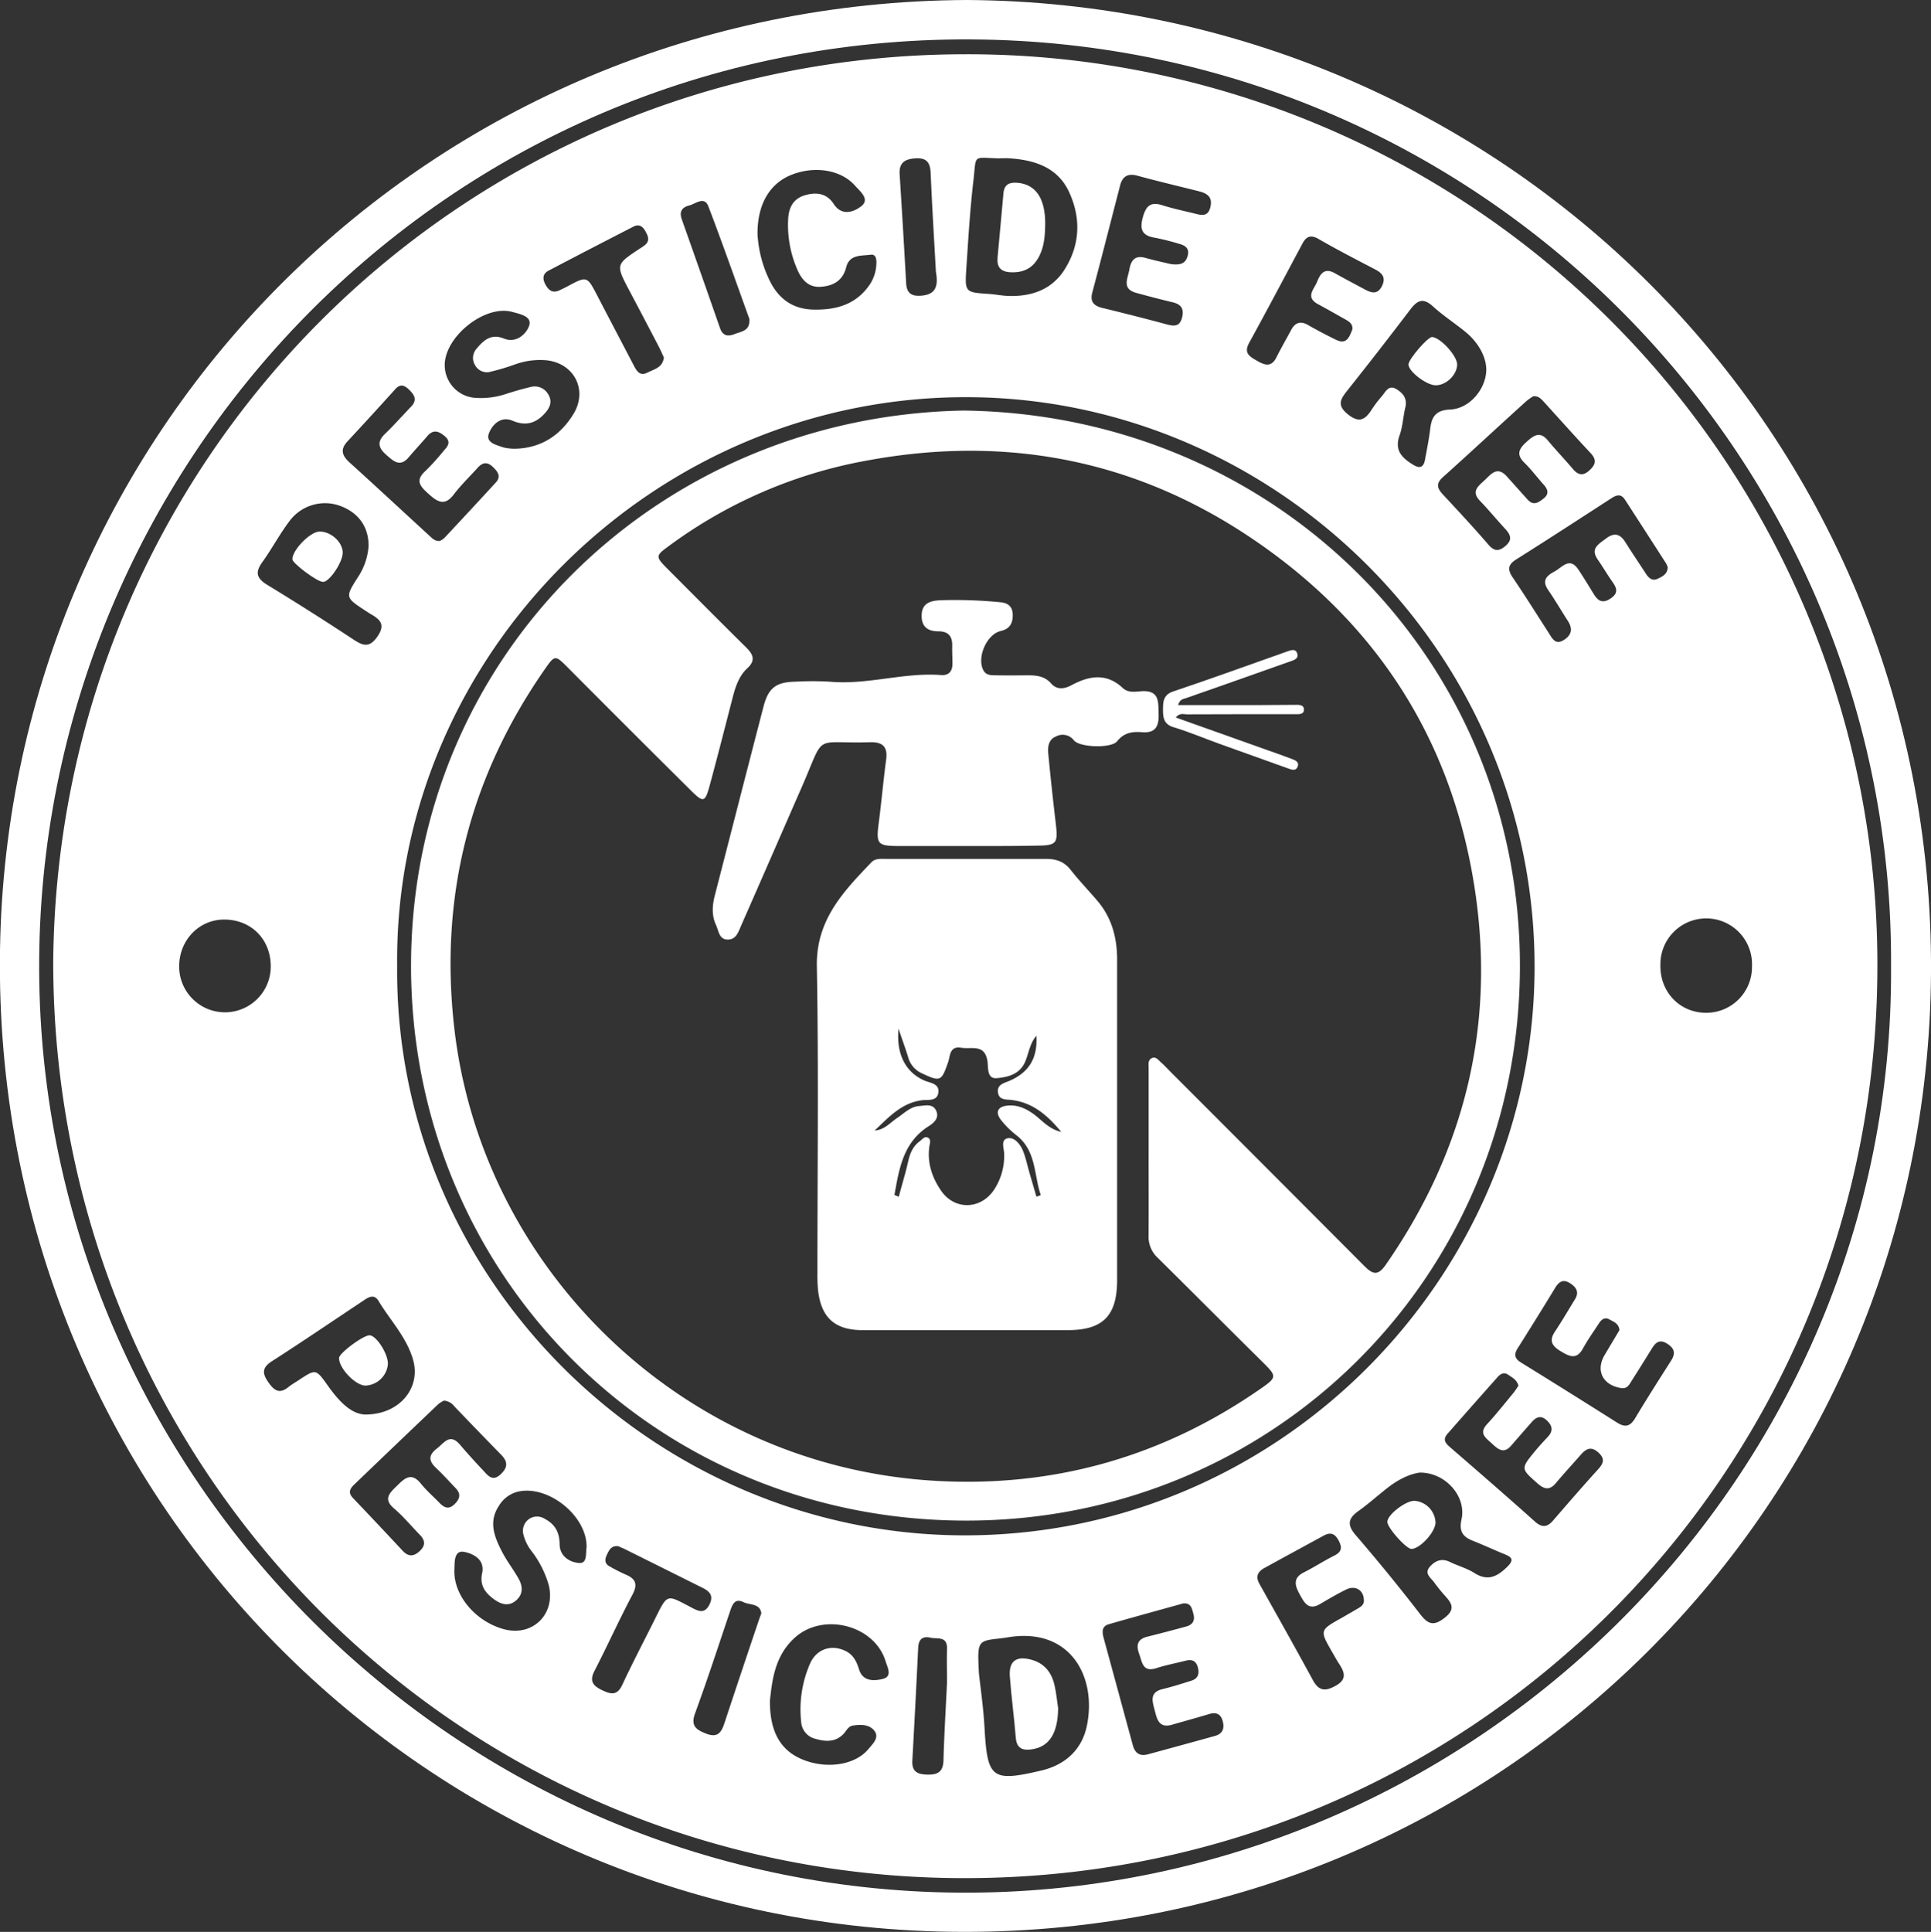
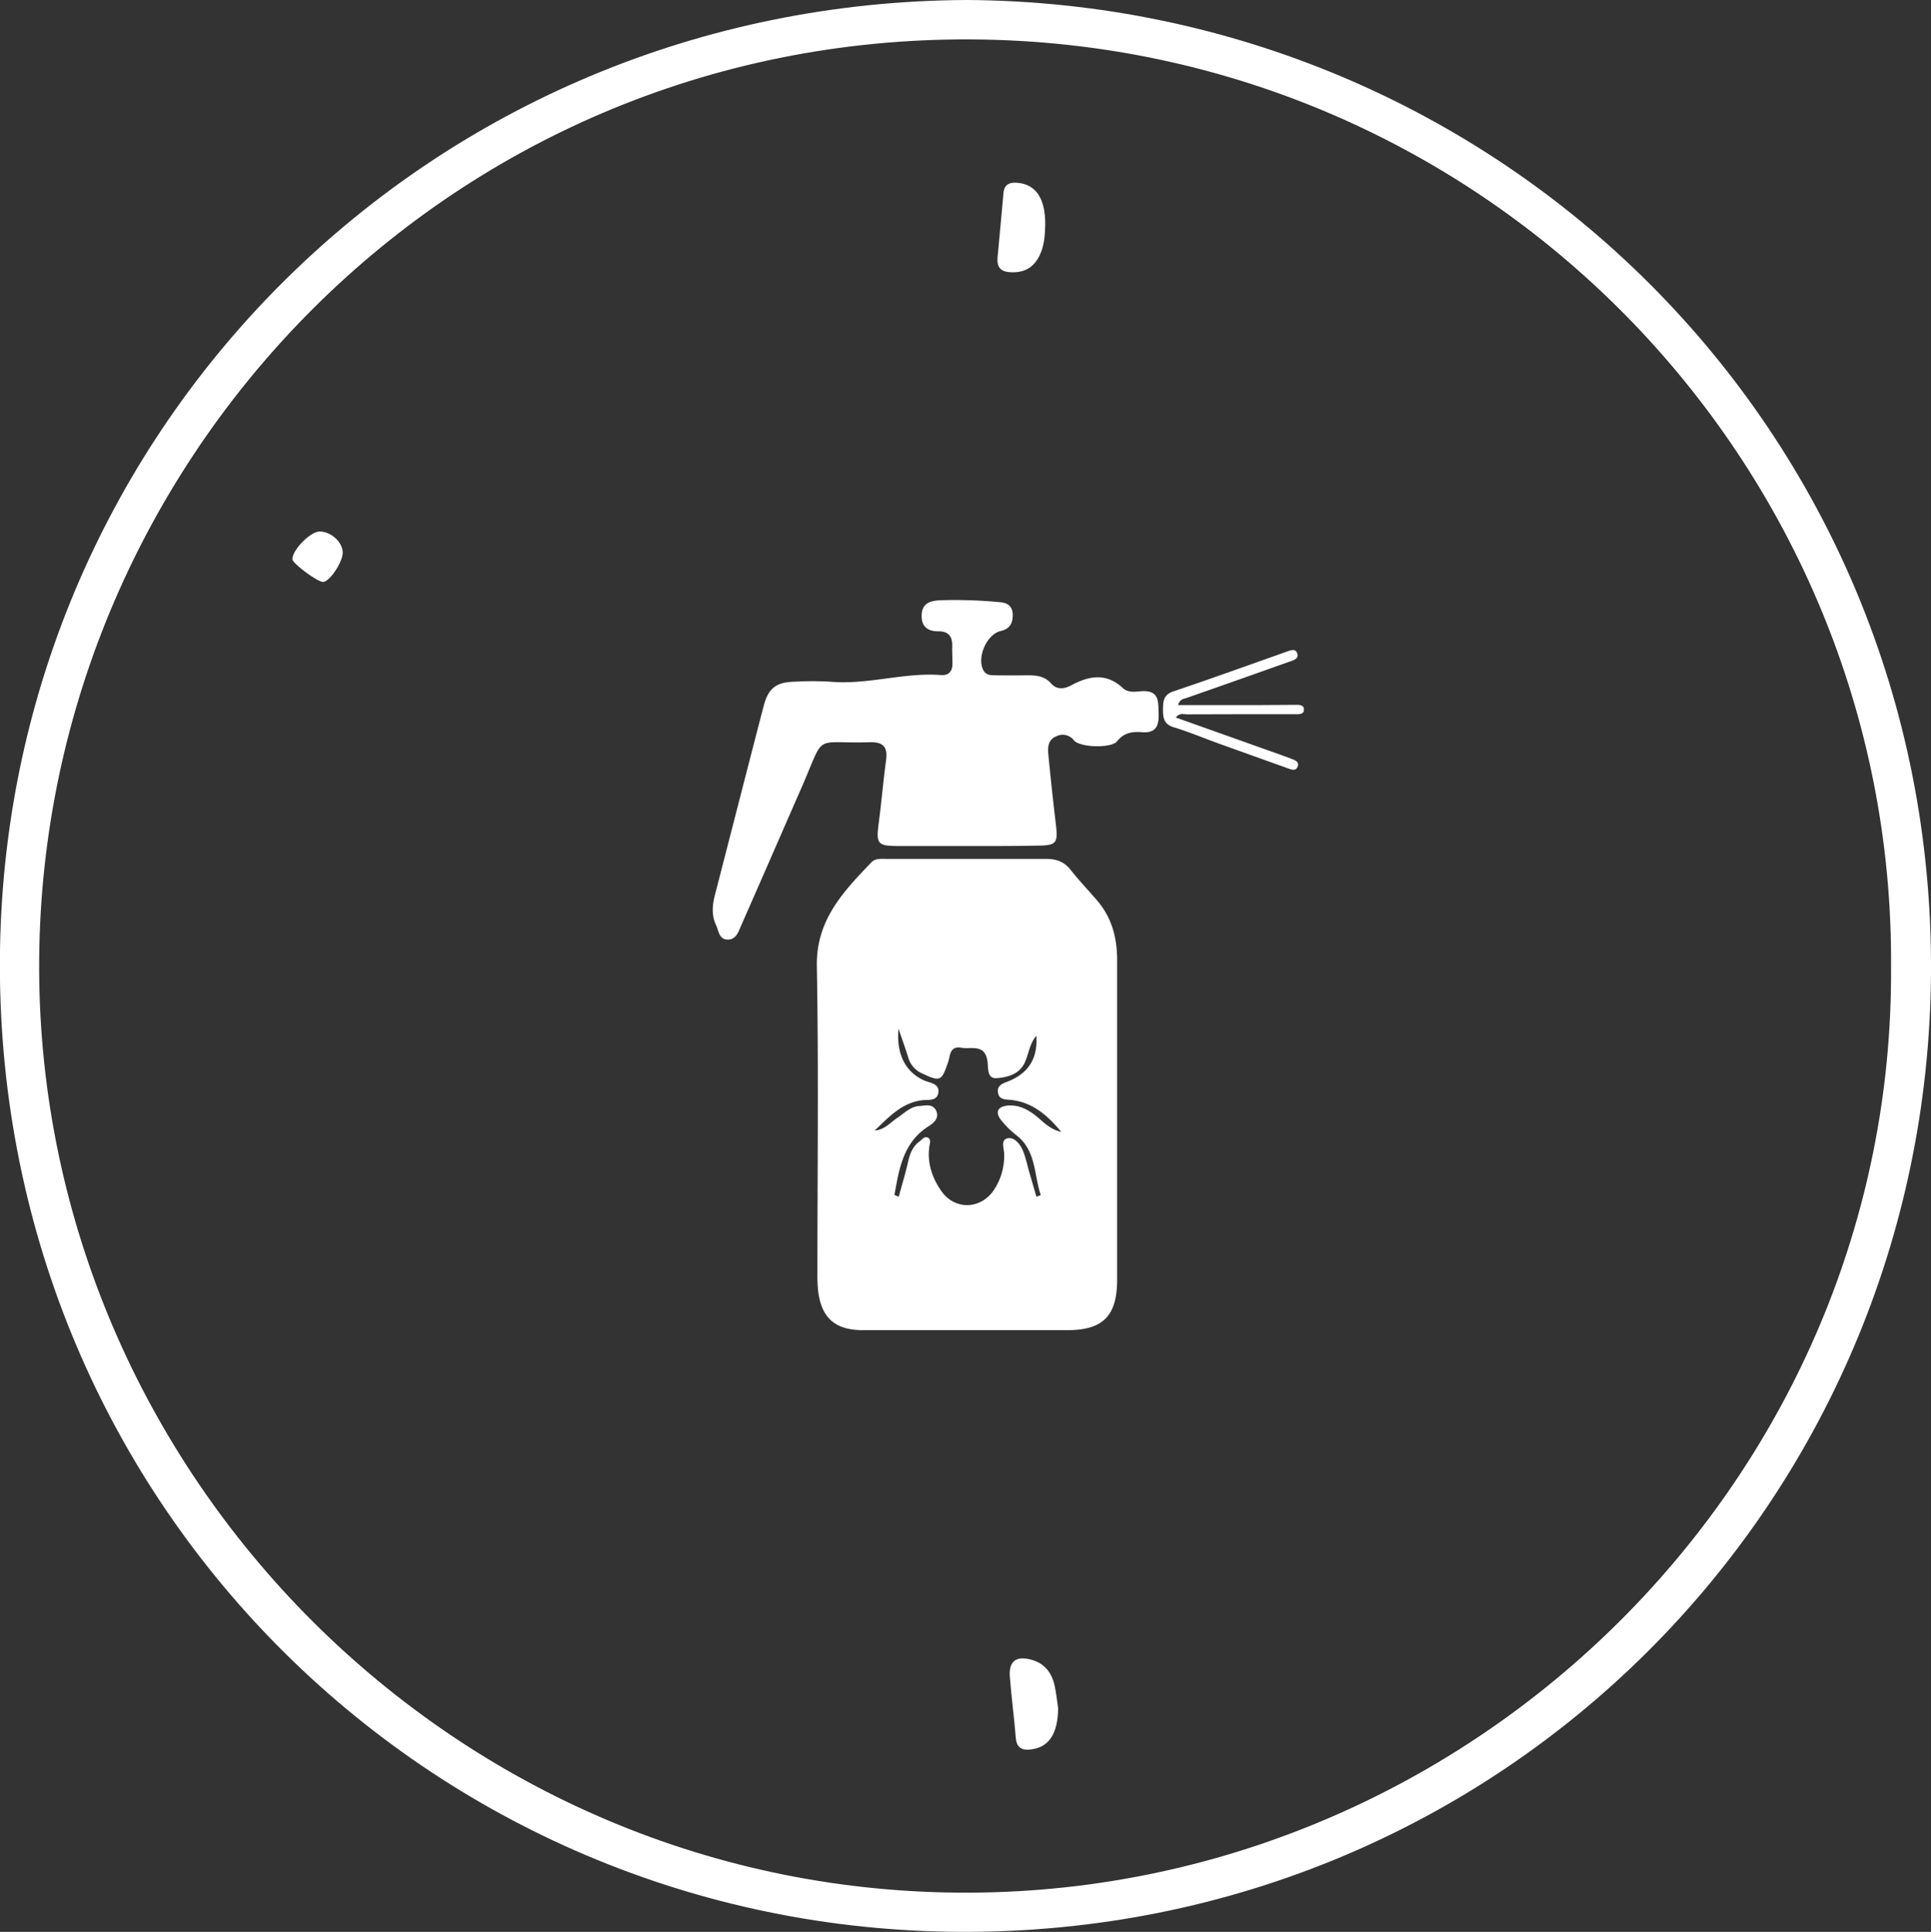
<svg xmlns="http://www.w3.org/2000/svg" viewBox="0 0 611.51 611.72">
  <rect x="0" y="0" width="611.51" height="611.72" fill="#333333" stroke="none" />
  <defs>
    <style>.cls-1{fill:#fff;}</style>
  </defs>
  <g id="Слой_2" data-name="Слой 2">
    <g id="Слой_1-2" data-name="Слой 1">
      <path class="cls-1" d="M306.18,0C474.66,1,612.61,136,611.51,308.11c-1.08,167.79-136,304-306.69,303.6C135.76,611.37-2.62,474.48,0,300.77,2.57,134.94,136.58.78,306.18,0ZM598.86,306.11c1.06-159.57-128.23-292.7-291.17-293.63C140.53,11.53,11.75,147.93,12.4,307.21,13.05,467,144.61,600.12,307.3,599.3,467.6,598.5,599.89,466.9,598.86,306.11Z" />
-       <path class="cls-1" d="M16.85,305C18,145.42,146.08,17.26,305.74,17.18A288.14,288.14,0,0,1,594.53,306.42c-.28,159.9-129.21,289.74-291.74,288.27C144.47,593.26,17.11,465.14,16.85,305Zm108.92.73c-1,99.16,81.23,180,179,180.43,100.24.41,180.58-81.5,181.2-178.95.63-100-81.33-180.43-178.21-181.44C207.52,124.7,124.79,207.31,125.77,305.7ZM449.6,466.29c-3.46.47-7.11,2.38-10.42,5-3,2.37-5.86,4.94-9,7.17-3.29,2.36-3.65,4.39-.83,7.66q10.58,12.28,20.5,25.13c2.51,3.23,4.31,3.62,7.66,1,3.76-2.91,1.95-4.89-.19-7.28a47.15,47.15,0,0,1-3.12-3.9c-1.09-1.5-3.34-2.83-1.31-5.07,1.7-1.86,3.72-2.66,6.26-1.42s5.38,2,7.73,3.48c4.34,2.79,7.38,1.07,10.5-2,2-2,1.61-2.92-.76-3.87-3.39-1.37-6.71-2.94-10.11-4.28-3.23-1.26-4.52-2.95-3.68-6.8C464.46,473.83,457.74,466.2,449.6,466.29Zm21.07-349c.08-4.13-2.4-8.82-6.71-12.3-3.36-2.72-7-5.09-10.2-8s-5-1.8-7.19,1.07q-9.81,12.92-19.91,25.61c-2.07,2.62-3.4,4.58.08,7.43s5.41,2,7.51-1.18a36.22,36.22,0,0,1,3.3-4.39c1.22-1.37,2.13-3.86,4.71-2.29,2.09,1.28,3.47,3,2.78,5.8s-.81,6-1.81,8.78c-1.7,4.71.66,7.1,4.22,9.3,2.26,1.4,3.39.82,3.83-1.6.61-3.27,1.26-6.54,1.66-9.84.46-3.79,1.84-5.81,6.23-6C465.28,129.47,470.54,123.28,470.67,117.25Zm-154-67.13c-8.94-.21-7.39-1.57-8.44,7.31-1.06,9.08-1.59,18.22-2.2,27.35-.52,7.76-.43,7.75,7.15,8.25,2.16.15,4.3.61,6.45.65,7.27.16,13.58-2.1,17.57-8.48,4.86-7.76,5.15-16.16,1.4-24.35C335,53,327.67,50.65,319.63,50.13,318.64,50.07,317.64,50.12,316.64,50.12ZM310,529.81c.41,3.88,1.41,10.63,1.79,17.42.9,15.9,2.29,17.1,18,13.39,7.59-1.79,12.88-6.64,14.42-14.25,3.18-15.7-5.47-31.17-25-27.93-.82.13-1.64.26-2.47.35C309.51,519.59,309.5,519.58,310,529.81ZM185.76,489.89c.15-10.06-12.47-19.95-22-17.5A9.79,9.79,0,0,0,158,476.8c-3.4,5.11-1.41,9.92,1,14.58,1.51,2.94,3.59,5.59,5.22,8.49,1.31,2.34,1.53,4.82-.71,6.83s-4.64,1.41-6.84-.14c-2.86-2-4.84-4.45-4-8.37,1-4.49-3-6.28-5.68-6.79-3.25-.61-3,3.23-3.09,5.53-.41,8.12,6.63,16.5,15.69,18.95s16.4-4.75,14.2-13.91a32,32,0,0,0-5.32-10.64,14.1,14.1,0,0,1-2.68-5.29,4.56,4.56,0,0,1,1.58-4.93,4.48,4.48,0,0,1,5.16-.17c3.24,1.71,4.66,4.25,4.69,8.07s3.33,5.77,6.32,5.91C186.08,495,185.43,491.64,185.76,489.89ZM140.61,443.5a8.29,8.29,0,0,0-1.8,1.1q-13.36,12.72-26.68,25.51c-1.38,1.32-1.93,2.58-.36,4.23q7.92,8.3,15.73,16.69c1.91,2.05,3.64,1.82,5.52,0s1.52-3.45-.16-5.14c-2.68-2.73-5.13-5.72-8-8.18-3.59-3-1.56-4.88.77-7.16s4.54-4.64,7.64-.78c1.76,2.19,3.92,4.06,5.89,6.09,1.43,1.47,2.87,2.25,4.69.51s2.21-3.3.44-5.16c-2.07-2.17-4.08-4.4-6.26-6.45-2.37-2.24-2.31-4.08.31-6.08,2.27-1.72,4.06-5,7.29-1.27,2.37,2.77,4.83,5.49,7.34,8.15,1.56,1.66,3,3.77,5.69,1.16,2.41-2.34,2-4.16-.17-6.31-4.91-5-9.72-10-14.57-15.05A4.64,4.64,0,0,0,140.61,443.5Zm-24.92,4.4c11,0,17.54-8.53,15.18-17.13-2-7.25-7.25-12.61-11-18.84-1.51-2.49-3.44-1-5.12.13-9.56,6.35-19,12.78-28.69,19-3,1.94-3.09,3.73-1.18,6.48,1.76,2.55,3.43,4.08,6.39,1.72,1-.82,2.2-1.5,3.31-2.23,5.47-3.62,5.44-3.6,9.23,1.72C107.26,443.62,111.19,447.81,115.69,447.9ZM485.58,125.47a17,17,0,0,0-2.15,1.49c-8.85,8-17.63,16.18-26.53,24.17-2.23,2-1.76,3.5,0,5.4,4.87,5.23,9.74,10.46,14.41,15.88,1.84,2.14,3.28,2.27,5.39.51,2.31-1.93,1.73-3.55,0-5.43-2.71-2.92-5.22-6-8-8.89-2.93-3-.54-4.69,1.41-6.5s3.93-4.66,7-1.33c2.23,2.46,4.43,4.95,6.66,7.42,1.89,2.09,3.51.9,5.16-.43s1.28-2.78,0-4.22c-2.11-2.35-4-4.89-6.26-7.1-2.75-2.73-1.38-4.59.84-6.59s4.17-3.41,6.67-.39,5.31,5.95,7.89,9c1.74,2.06,3.31,2.33,5.4.36s2.06-3.42.16-5.45c-5-5.33-9.86-10.79-14.78-16.2C488,126.31,487.3,125.35,485.58,125.47ZM163.45,142.08c8-.29,13.94-4.24,18.05-10.82,4.9-7.85.16-16.65-9.08-17.23a23.39,23.39,0,0,0-9.33,1.36,72.88,72.88,0,0,1-7.64,2.29,4.29,4.29,0,0,1-5.1-2.21,4.36,4.36,0,0,1,.63-5.12c2.22-2.68,4.61-4.77,8.57-3.16s7.1-1.45,8-4c1.08-3.07-3-3.77-5.35-4.43-8.74-2.39-21.57,8-21.36,17.05a10.37,10.37,0,0,0,9.7,10.17,25,25,0,0,0,9.36-1.13c2.69-.88,5.42-1.67,8.17-2.32a4.89,4.89,0,0,1,5.57,2.39c1.34,2.19.52,4.16-1.05,5.9-2.86,3.2-6.07,4.19-10.27,2.4-3.77-1.61-6.49,1.34-7.49,4-1.15,3,2.45,3.68,4.67,4.48A16,16,0,0,0,163.45,142.08Zm-24.2,29.23a6.66,6.66,0,0,0,1.46-.95c5.45-5.83,10.88-11.66,16.27-17.55,1.87-2,.59-3.56-1-5.05-1.75-1.64-3.23-1.29-4.69.33-2.56,2.83-5.33,5.51-7.64,8.54-2.81,3.69-5.08,2.3-7.75-.08s-4.73-4.29-1.06-7.53a77.21,77.21,0,0,0,5.67-6.28c1.33-1.46,2.43-2.82.37-4.59-1.88-1.62-3.65-2.3-5.55-.07s-4,4.46-5.92,6.74c-2.78,3.25-4.86,1.14-7.08-.79-2.43-2.12-3.07-4.1-.44-6.62,2.88-2.76,5.51-5.77,8.29-8.64,2.1-2.18,1-3.82-.75-5.49-1.43-1.37-2.72-1.75-4.22-.09-5,5.54-10.06,11.08-15.15,16.54-2.4,2.58-1.75,4.55.64,6.71,8.5,7.7,16.9,15.5,25.34,23.25C136.88,170.47,137.69,171.37,139.25,171.31Zm-22.53,1.52c0-6.15-3.28-10.58-9.14-12.7a14,14,0,0,0-16,5c-3.09,4.11-5.52,8.71-8.53,12.89-2.31,3.2-1.81,5.1,1.55,7.15q13.84,8.43,27.39,17.37c3.18,2.1,5.15,2.54,7.64-1.15s.65-5.29-2.19-6.93c-.58-.33-1.13-.71-1.69-1.07-6.41-4.2-6.47-4.24-2.44-10.58A20.28,20.28,0,0,0,116.72,172.83ZM480.87,438.77c-.51-1.88-1.93-2.53-3.13-3.39-1.39-1-2.54-.4-3.5.69Q466.3,445,458.4,454c-1.76,2-.45,3.16,1.07,4.48,8.92,7.72,17.83,15.45,26.62,23.32,2.34,2.09,4,1.73,5.82-.42,4.67-5.4,9.35-10.81,14.15-16.1,1.75-1.92,2.32-3.38.08-5.38s-3.83-1.19-5.46.66c-2.63,3-5.34,5.92-7.91,9-1.95,2.32-3.6,2.15-5.82.19-5.35-4.73-5.45-4.65-.71-10.4,1.27-1.54,2.65-3,4-4.46,1.72-1.88,1.34-3.52-.43-5.16s-3.27-1.1-4.67.49c-2.2,2.5-4.39,5-6.56,7.51-2.47,2.88-4.34,1-6.23-.74s-4.1-3.14-1.41-6.06c2.93-3.16,5.6-6.57,8.36-9.89C479.91,440.27,480.41,439.43,480.87,438.77Zm32-17.55c-.26-2.22-1.85-2.65-3.1-3.38-1.47-.86-2.54-.15-3.36,1.11-1.72,2.65-3.58,5.23-5.09,8-2,3.62-4.15,2.66-6.93,1s-4-3.31-1.94-6.35c2.21-3.33,4.23-6.79,6.32-10.19,1.36-2.2.49-3.74-1.44-5-2.21-1.48-3.58-.69-4.85,1.4-3.88,6.41-7.86,12.76-11.85,19.1-1.24,1.95-1,3.25,1,4.5q15.3,9.45,30.5,19.07c2.52,1.59,4.13,1.2,5.68-1.4,3.68-6.15,7.54-12.18,11.39-18.23,1.45-2.28,1.15-3.87-1.22-5.37s-3.64-.46-4.84,1.48q-3.15,5.12-6.37,10.17c-.78,1.21-1.36,2.69-3.36,2.39-5.8-.87-8.18-5.52-5.27-10.43C509.75,426.36,511.38,423.66,512.83,421.22Zm15.3-241.45a6.77,6.77,0,0,0-.55-1.37q-6.48-10.08-13-20.15c-1.44-2.23-3-1.35-4.64-.28-9.93,6.43-19.84,12.88-29.85,19.18-2.63,1.66-2.76,3.2-1.1,5.66,3.91,5.79,7.64,11.71,11.42,17.6,1.19,1.86,2.15,4,5,2.1,2.48-1.67,2.54-3.65,1-6-2.08-3.22-4-6.53-6.17-9.69s-.33-4.6,2.08-5.91,4.72-4.7,7.49-.55c1.66,2.49,3.21,5.06,4.78,7.61,1.27,2.07,2.61,3.3,5.23,1.65s2.31-3.21.81-5.32c-1.64-2.31-3.06-4.77-4.68-7.1-2.47-3.56.28-4.9,2.57-6.66,2.61-2,4.48-1.53,6.16,1.14,2.13,3.39,4.37,6.7,6.56,10.05.89,1.37,2,2.33,3.72,1.51C526.45,182.54,528,181.83,528.13,179.77ZM374.71,507.71c-7.86,2.19-15.73,4.33-23.57,6.59-2.4.7-2.11,2.62-1.59,4.52q4.6,16.88,9.18,33.75c.69,2.58,2.23,3.63,4.81,2.92q10.6-2.87,21.19-5.81c2.4-.67,3.1-2.27,2.5-4.61-.66-2.56-2.27-3-4.57-2.25-3.83,1.16-7.69,2.2-11.53,3.31-4.13,1.19-4.74-1.8-5.47-4.62s-1.72-5.65,2.52-6.67c3.07-.74,6.09-1.7,9.11-2.66,2.19-.69,2.61-2.34,2-4.39s-2-2.41-3.89-1.92c-3.07.78-6.2,1.37-9.2,2.34-4.34,1.4-4.47-1.86-5.43-4.46-1.09-3-.5-4.78,2.76-5.55,4.05-1,8.07-2.08,12.08-3.16,2.18-.59,2.92-2,2.27-4.17C377.45,509.2,377.11,507.51,374.71,507.71ZM370.62,83.59c3.53.52,4.87-.39,5.47-2.49.69-2.42-.7-3.37-2.68-3.9a77.87,77.87,0,0,0-7.76-1.94c-3.94-.64-4.77-2.61-3.77-6.32s2.45-5.2,6.32-3.92c3.16,1,6.44,1.7,9.68,2.48,2.28.56,4.69,1.49,5.46-2.08.68-3.12-1.16-4.22-3.66-4.85-6.46-1.63-12.95-3.15-19.37-4.91-3.08-.85-4.82.09-5.6,3.09-2.92,11.29-5.79,22.58-8.79,33.85-.81,3,.52,4.26,3.24,4.92,6.79,1.65,13.57,3.36,20.32,5.19,2.43.65,4.19.72,4.89-2.29.63-2.7-.37-4.08-3-4.7q-5.84-1.41-11.61-3c-4.59-1.28-2.59-4.59-2.11-7.35s1.66-4.69,5.06-3.71C365.79,82.51,368.89,83.16,370.62,83.59ZM239.89,74A38.07,38.07,0,0,0,244,89.38c2.84,5.45,7.25,8.5,13.55,8.65,7.21.17,13.56-1.59,17.85-7.88a12.57,12.57,0,0,0,2.13-6.58c.07-1.37-.07-3.16-1.82-2.91-2.95.4-6.71-.17-7.75,4-1.08,4.28-4.17,5.89-8.08,6.15-4.19.28-6.29-2.68-7.64-6.05a35.22,35.22,0,0,1-2.63-15.63c.24-3.43,1.6-6.14,5.09-7.24s7-.86,9.28,2.64c2.63,4.1,6.52,2.5,8.73.8,2.92-2.24-.35-4.72-1.92-6.52-4.39-5-12.6-6.36-19.91-3.55C244,57.88,239.87,64.32,239.89,74Zm3.93,464.5c-.07,10.21,3.6,16.08,10.84,18.84,7.58,2.88,16.3,1.44,20.39-3.55,1.31-1.6,3.48-3.55,1.9-5.68s-4.4-2.12-6.93-1.71c-1.42.24-2,1.68-2.89,2.63-2.56,2.65-5.66,2.5-8.83,1.57a5.86,5.86,0,0,1-4.58-5.32,36.22,36.22,0,0,1,2.83-18.57c2.11-4.66,6.85-6.13,11.32-3.88,2.44,1.22,3.41,3.34,4.2,5.85,1.19,3.8,4.77,3.63,7.52,2.93,3.11-.79,1.44-3.65.89-5.5-3.46-11.52-19.75-15.71-28.78-7.55C245.3,524.32,244.53,532.11,243.82,538.48ZM56.74,306.08a14.5,14.5,0,1,0,29-.08c0-8.59-6.2-14.84-14.78-14.83C63,291.18,56.69,297.75,56.74,306.08Zm498.08-.1a14.51,14.51,0,1,0-29-.29c-.12,8.52,6.25,15.08,14.6,15A14.47,14.47,0,0,0,554.82,306ZM431.9,506.52c-.08-3-2.7-4.63-5.57-3.22s-5.56,3-8.28,4.6c-3.67,2.16-5-.42-6.42-3s-2.44-5.12,1.25-7c3.27-1.63,6.34-3.66,9.61-5.29,2.31-1.15,2.67-2.43,1.48-4.72s-2.59-2.84-4.79-1.64c-6.28,3.43-12.56,6.83-18.82,10.28-2.05,1.12-2.81,2.68-1.54,4.95,5.68,10.15,11.39,20.29,16.94,30.51,1.87,3.44,3.89,3.67,7.2,1.8,3.65-2,2.88-4.22,1.16-6.88-.82-1.26-1.54-2.57-2.29-3.87-3.93-6.86-3.93-6.85,3.15-10.8,1.74-1,3.46-2,5.17-3C431.19,508.64,432.09,507.92,431.9,506.52Zm-3.64-402.18c.21-1.8-1-2.49-2.14-3.16-2.9-1.63-5.79-3.28-8.72-4.86-4.13-2.23-1.25-4.72-.29-7.11,1-2.56,2.37-4.52,5.58-2.72s6.43,3.5,9.66,5.22c2.12,1.13,4,1.56,5.35-1.24,1.23-2.64,0-4-2.19-5.15-6.05-3.16-12.12-6.28-18-9.68-2.65-1.52-4-.56-5.14,1.66-5.57,10.42-11.07,20.87-16.77,31.22-1.81,3.28.07,4.34,2.44,5.7s4.52,2.21,6.15-1c1.5-3,3.15-5.86,4.73-8.79,1.26-2.36,3-2.86,5.34-1.5q4.33,2.47,8.83,4.66C426.53,109.26,427.35,106.59,428.26,104.34Zm-218,8.9c-.56-1.2-1.07-2.42-1.69-3.59q-4.6-8.84-9.27-17.65c-4.33-8.22-4.33-8.22,3.26-13.25a17,17,0,0,0,1.64-1.13c1.74-1.41,1-2.94.16-4.45s-2-2.29-3.69-1.45q-13.53,6.94-27,14c-1.83,1-1.9,2.54-1,4.26s2.17,3,4.38,2c.9-.42,1.8-.85,2.68-1.32,6.19-3.31,6.17-3.31,9.5,3.11,3.82,7.37,7.7,14.71,11.54,22.08.9,1.73,1.92,3.29,4.21,2.15S209.83,116.4,210.23,113.24ZM195.75,489.59c-2.21-.21-2.83,1.24-3.5,2.58s-1,2.88.81,3.82a51,51,0,0,0,4.88,2.5c3.25,1.33,4.18,3,2.34,6.46-4.21,7.92-7.89,16.13-12,24.09-1.71,3.29-.5,4.75,2.38,6.14s4.8,1.73,6.41-1.7c3.09-6.63,6.48-13.12,9.76-19.66,4.78-9.53,3.82-9.12,12.48-4.63,2.09,1.09,3.89,1.77,5.33-1.07s.15-4.22-2.29-5.41c-8.05-4-16.06-8-24.1-12C197.34,490.24,196.41,489.88,195.75,489.59ZM296.38,86.06c-.53-9.7-1.2-20.49-1.66-31.29-.15-3.33-1.28-4.85-4.81-4.63s-5.27,1.5-5,5.19q1.1,17.17,2.05,34.37c.18,3.3,1.87,4.19,4.94,3.91C296.06,93.23,297.27,90.93,296.38,86.06Zm3.52,446.69c0-3-.1-6.87,0-10.68.14-4.15-3.15-3-5.29-3.51-2.45-.58-3.71.56-3.84,3.14q-.85,17.88-1.85,35.76c-.21,3.69,1.8,4.41,4.93,4.46,3.3.06,4.84-1.06,4.93-4.55C299,549.42,299.49,541.47,299.9,532.75ZM237.32,101c-4.2-11.6-8.42-23.71-13-35.67-1.28-3.33-4-.8-6-.29-2.32.58-3.31,1.91-2.4,4.44Q222,86.65,228,103.86c.9,2.59,2.57,2.75,4.72,1.89S237.56,104.83,237.32,101Zm3.78,409.83c-.42-3.18-3.63-2.54-5.64-3.51-2.67-1.29-3.48.58-4.18,2.64-3.67,10.86-7.21,21.76-11.15,32.52-1.48,4,.28,5.22,3.54,6.48,3.62,1.4,4.77-.41,5.73-3.3q5.4-16.33,10.91-32.63C240.52,512.39,240.76,511.77,241.1,510.82Z" />
-       <path class="cls-1" d="M305,130c99,1.13,177.32,78.88,176.32,177.67-1,97.57-78.67,173.87-175.35,173.82-99,0-176.18-78.4-175.8-176.37C130.56,207.71,207.92,131.86,305,130ZM363.75,365.2c0-9,0-18,0-27,0-1.12-.29-2.52,1-3.15s2.09.62,2.92,1.35c1,.87,1.9,1.86,2.84,2.81q30.75,30.75,61.44,61.55c2.65,2.67,4.31,3.44,6.88-.26,25.13-36.16,34.86-76.11,28.13-119.5-7.36-47.47-31.67-84.71-71.66-111.27-36.86-24.48-77.44-31.93-120.82-23.89a150.17,150.17,0,0,0-61.95,26.52c-5.14,3.76-5.23,3.66-.68,8.22,8.12,8.14,16.21,16.3,24.4,24.38,2.25,2.21,3.14,4.14.41,6.64s-3.85,6.14-4.76,9.73c-2.32,9-4.63,18.06-7.07,27.07-1.57,5.81-2,5.93-6.32,1.62q-19.33-19.18-38.55-38.5c-4.19-4.2-4.2-4.27-7.6.63q-35.4,51-28.58,112.65c8.34,76.15,71.28,138.72,150.93,144,38.19,2.53,73.27-7.26,104.78-29.26,4.87-3.4,4.85-3.8.49-8.11-11.13-11-22.18-22.12-33.32-33.12a9.14,9.14,0,0,1-2.93-7.1C363.8,382.53,363.73,373.86,363.75,365.2Z" />
-       <path class="cls-1" d="M447.94,475.23a7.2,7.2,0,0,1,6.66,6.84c0,3-4.86,8.31-7.6,8.39-1.63.05-7.68-6.73-7.65-8.58C439.38,479.63,445.11,475.19,447.94,475.23Z" />
-       <path class="cls-1" d="M454.56,122c-3-.11-8.61-4.51-8.52-6.62.08-1.71,6.15-8.75,7.48-8.67,2.63.15,8,6,7.94,8.75C461.4,118.74,457.86,122.1,454.56,122Z" />
      <path class="cls-1" d="M331,71.08c-.07,3.32-.25,6.6-1.73,9.7-1.86,3.9-4.79,5.6-9.14,5.43-3.28-.13-4.49-1.66-4.22-4.68.6-6.77,1.28-13.52,1.86-20.29.24-2.82,1.81-3.56,4.38-3.37C328,58.34,331.07,62.8,331,71.08Z" />
      <path class="cls-1" d="M335.09,540.91c-.09,7.9-2.77,12.18-8.3,13-2.91.43-4.83-.23-5.11-3.67-.52-6.46-1.4-12.9-1.88-19.36-.37-4.9,2-6.63,6.77-5.35,4.15,1.11,6.42,4,7.36,8C334.5,536,334.72,538.45,335.09,540.91Z" />
-       <path class="cls-1" d="M122.84,431.86a7.44,7.44,0,0,1-7.13,6.88c-3.23-.07-8.48-5.61-8.33-8.78.07-1.53,7.63-7.14,9.62-7.14C119.14,422.82,122.89,428.62,122.84,431.86Z" />
      <path class="cls-1" d="M108.53,175c0,3.08-4.3,9.41-6.29,9.26s-9.61-5.89-9.65-7.16c-.07-2.88,5.58-8.7,8.55-8.79C104.75,168.23,108.53,171.64,108.53,175Z" />
      <path class="cls-1" d="M353.77,354.79q0,25.24,0,50.49c0,11.33-4.46,15.88-15.59,15.9q-32.49,0-65,0c-8.83,0-13.18-4-14.13-12.75a52.82,52.82,0,0,1-.19-5.49c0-32.32.4-64.65-.18-97-.26-14.63,8.38-23.61,17.28-32.9,1.25-1.3,3.09-1.08,4.75-1.08,16.83,0,33.66,0,50.49,0,3.2,0,5.76.81,7.84,3.46,2.67,3.4,5.68,6.53,8.49,9.82,4.54,5.34,6.23,11.67,6.24,18.54Zm-70.52,23.59,1.37.57c1-3.76,2.15-7.49,3-11.28.58-2.54,1.51-4.74,3.66-6.31.78-.57,1.45-1.66,2.55-1.14s.64,1.73.5,2.66c-.78,5.25.81,9.95,3.7,14.16,4.29,6.22,12.53,6,16.75-.28A19.5,19.5,0,0,0,318,365.4c0-1.74-1.3-4.65,1.31-5,2-.29,3.82,1.95,4.65,4,.93,2.3,1.41,4.78,2.11,7.17s1.43,4.91,2.15,7.36l1.38-.5c-2.21-6.43-1.37-14-7.69-18.94a27.72,27.72,0,0,1-4.95-4.91c-1.77-2.33-1.13-4.12,1.95-4.48s5.77.78,8.34,2.61,4.76,4.76,8.84,5.72c-5.25-6.42-9.93-9.35-15.62-10.12-1.75-.24-4,.16-4.42-2.28-.44-2.7,2.06-3.09,3.79-3.86,6.08-2.7,8.79-7.18,8.36-14.19-2.1,2.43-2.4,5.52-3.56,8.23-1.72,4-5.58,4.9-9,5.18-3.19.26-2.62-3.36-2.94-5.43-.87-5.5-5.06-3.66-8.3-4.2-3.72-.62-3.49,2.64-4.09,4.39-2.15,6.25-2.46,6.49-8.35,3.71a7.79,7.79,0,0,1-4.37-5.12c-.79-2.6-1.74-5.16-3.05-9-.77,8.29,2.43,13.88,8.16,16.39,1.83.8,4.86.94,4.46,3.83s-3.35,2.16-5.34,2.44c-6.48.92-10.48,5.49-14.84,9.57,3.09-.18,4.91-2.49,7.17-4s4.1-3.53,6.92-3.75c1.93-.15,4.28-.84,5.37,1.42s-.57,3.82-2.29,4.93C286,361.68,284.75,370.08,283.25,378.38Z" />
      <path class="cls-1" d="M305.9,267.89c-7.16,0-14.32,0-21.49,0-6.57-.05-7-.66-6.12-7.4s1.43-13.24,2.32-19.84c.57-4.18-1-5.76-5.2-5.63-18.19.55-13.87-3.28-21.46,14.09-6.41,14.64-12.78,29.3-19.23,43.93-.85,1.93-1.53,4.42-4.16,4.47-2.87.06-2.94-2.76-3.81-4.61-1.4-3-1.21-6.14-.4-9.29,5.16-20,10.27-40,15.47-60,1.52-5.8,4-7.64,10-7.76a98.25,98.25,0,0,1,11,0c11.86,1.09,23.38-3,35.22-2.1,2.49.19,3.63-1.26,3.58-3.71,0-1.83-.12-3.67-.07-5.5.08-3.08-1.24-4.66-4.43-4.64-3.38,0-5.37-1.53-5.25-5.15.13-3.84,2.83-4.52,5.85-4.68a146.34,146.34,0,0,1,19,.62c2.62.2,4,1.49,4,4.11s-1,4.36-3.79,5c-4.42,1-7.6,8.25-5.57,12.33.84,1.68,2.36,1.68,3.84,1.7q5,.07,10,0c2.89,0,5.56.16,7.71,2.63,1.78,2,4.1,1.74,6.38.52,5.58-3,11.06-4,16.27.87,1.77,1.67,4.13,1.12,6.23,1,5.42-.2,5,3.47,5.12,7.09s-.65,6.25-5.15,5.91c-3-.22-5.71,0-8,2.88-1.76,2.25-11.66,2-13.64-.26a4.47,4.47,0,0,0-5.76-1.25c-2.39,1-2.6,3.36-2.38,5.56q1.05,10.92,2.35,21.84c.78,6.56.36,7.12-6.41,7.15C320.56,267.92,313.23,267.89,305.9,267.89Z" />
      <path class="cls-1" d="M372.34,227.19l29.58,10.53c2.35.83,4.7,1.65,7,2.53,1.08.4,2.52.9,2.08,2.32-.58,1.84-2.12,1.08-3.35.65q-10.79-3.84-21.55-7.72c-4.84-1.75-9.59-3.76-14.5-5.25-3-.9-3.31-3-3.3-5.35s-.09-4.84,3.17-5.94c11.95-4,23.82-8.33,35.72-12.52,1.23-.44,2.95-1.24,3.55.28.79,2-1.31,2.4-2.61,2.87-10.81,3.86-21.64,7.64-32.47,11.45-.89.31-2,.26-2.58,2.22,8.56,0,16.91,0,25.25,0,3.82,0,7.64-.07,11.45-.07,1.29,0,3.16-.23,3.16,1.5s-1.92,1.44-3.16,1.45c-11.31,0-22.62,0-33.93.05C374.81,226.19,373.59,225.63,372.34,227.19Z" />
    </g>
  </g>
</svg>